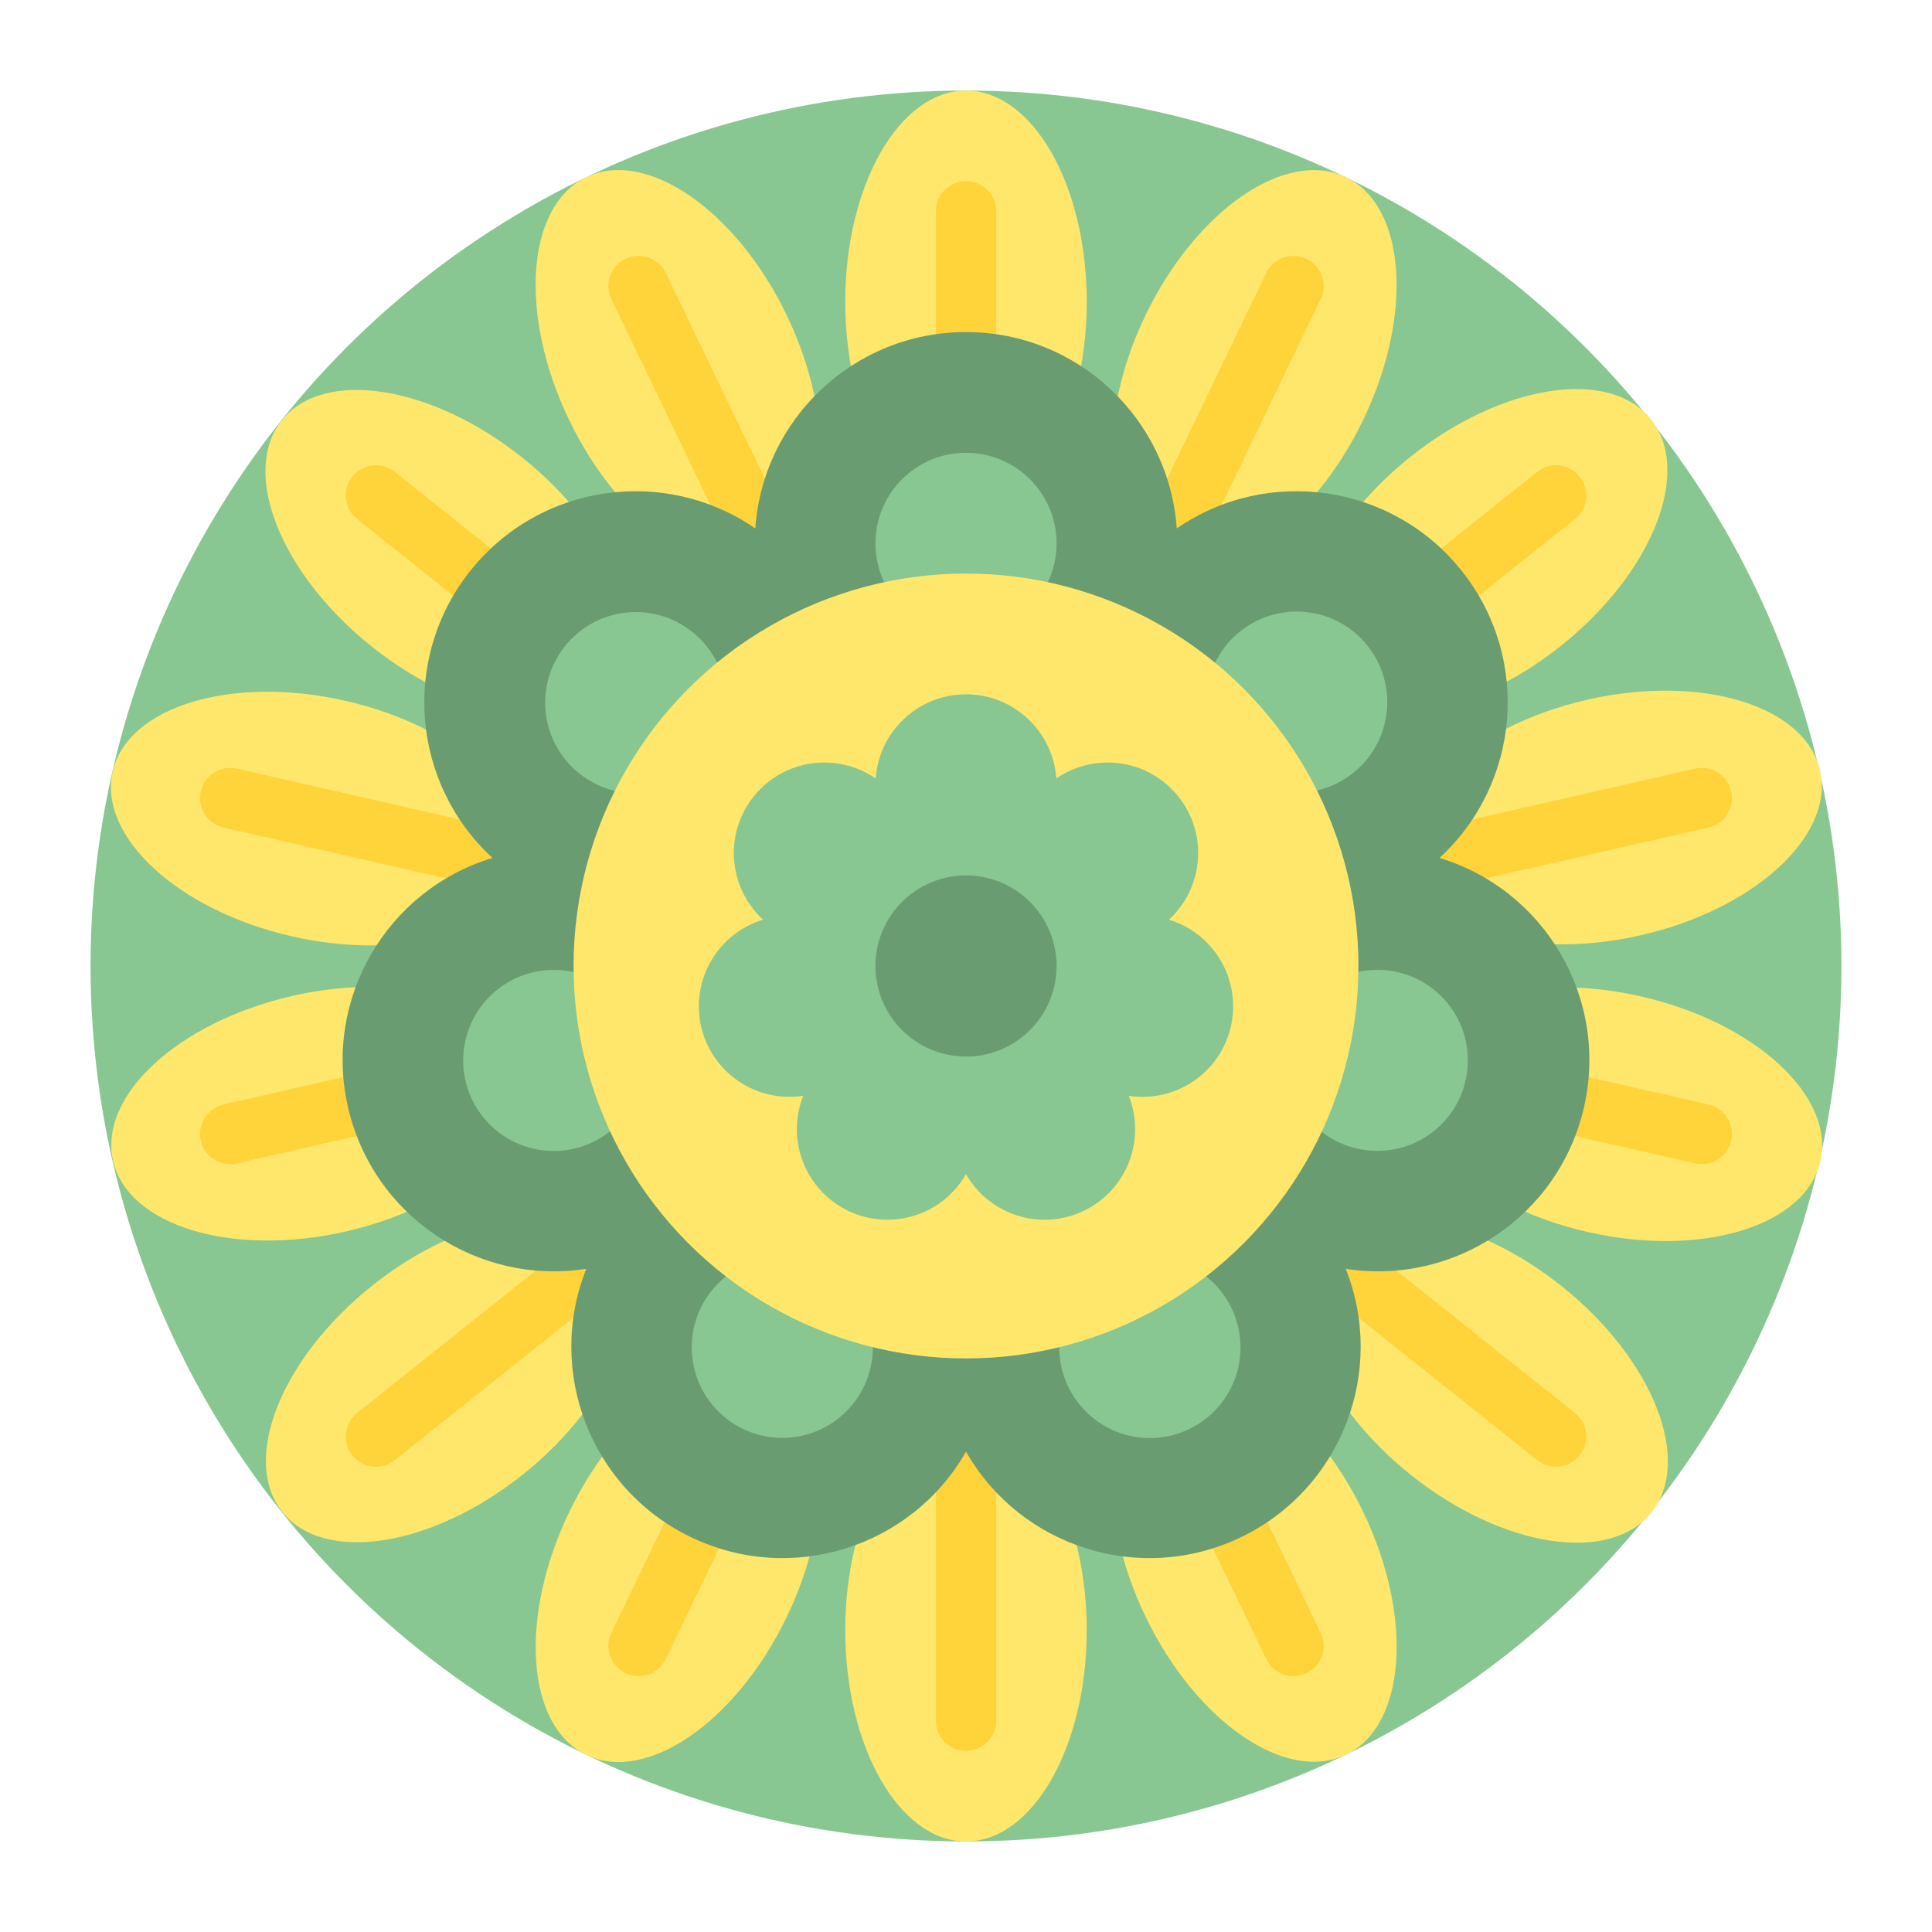
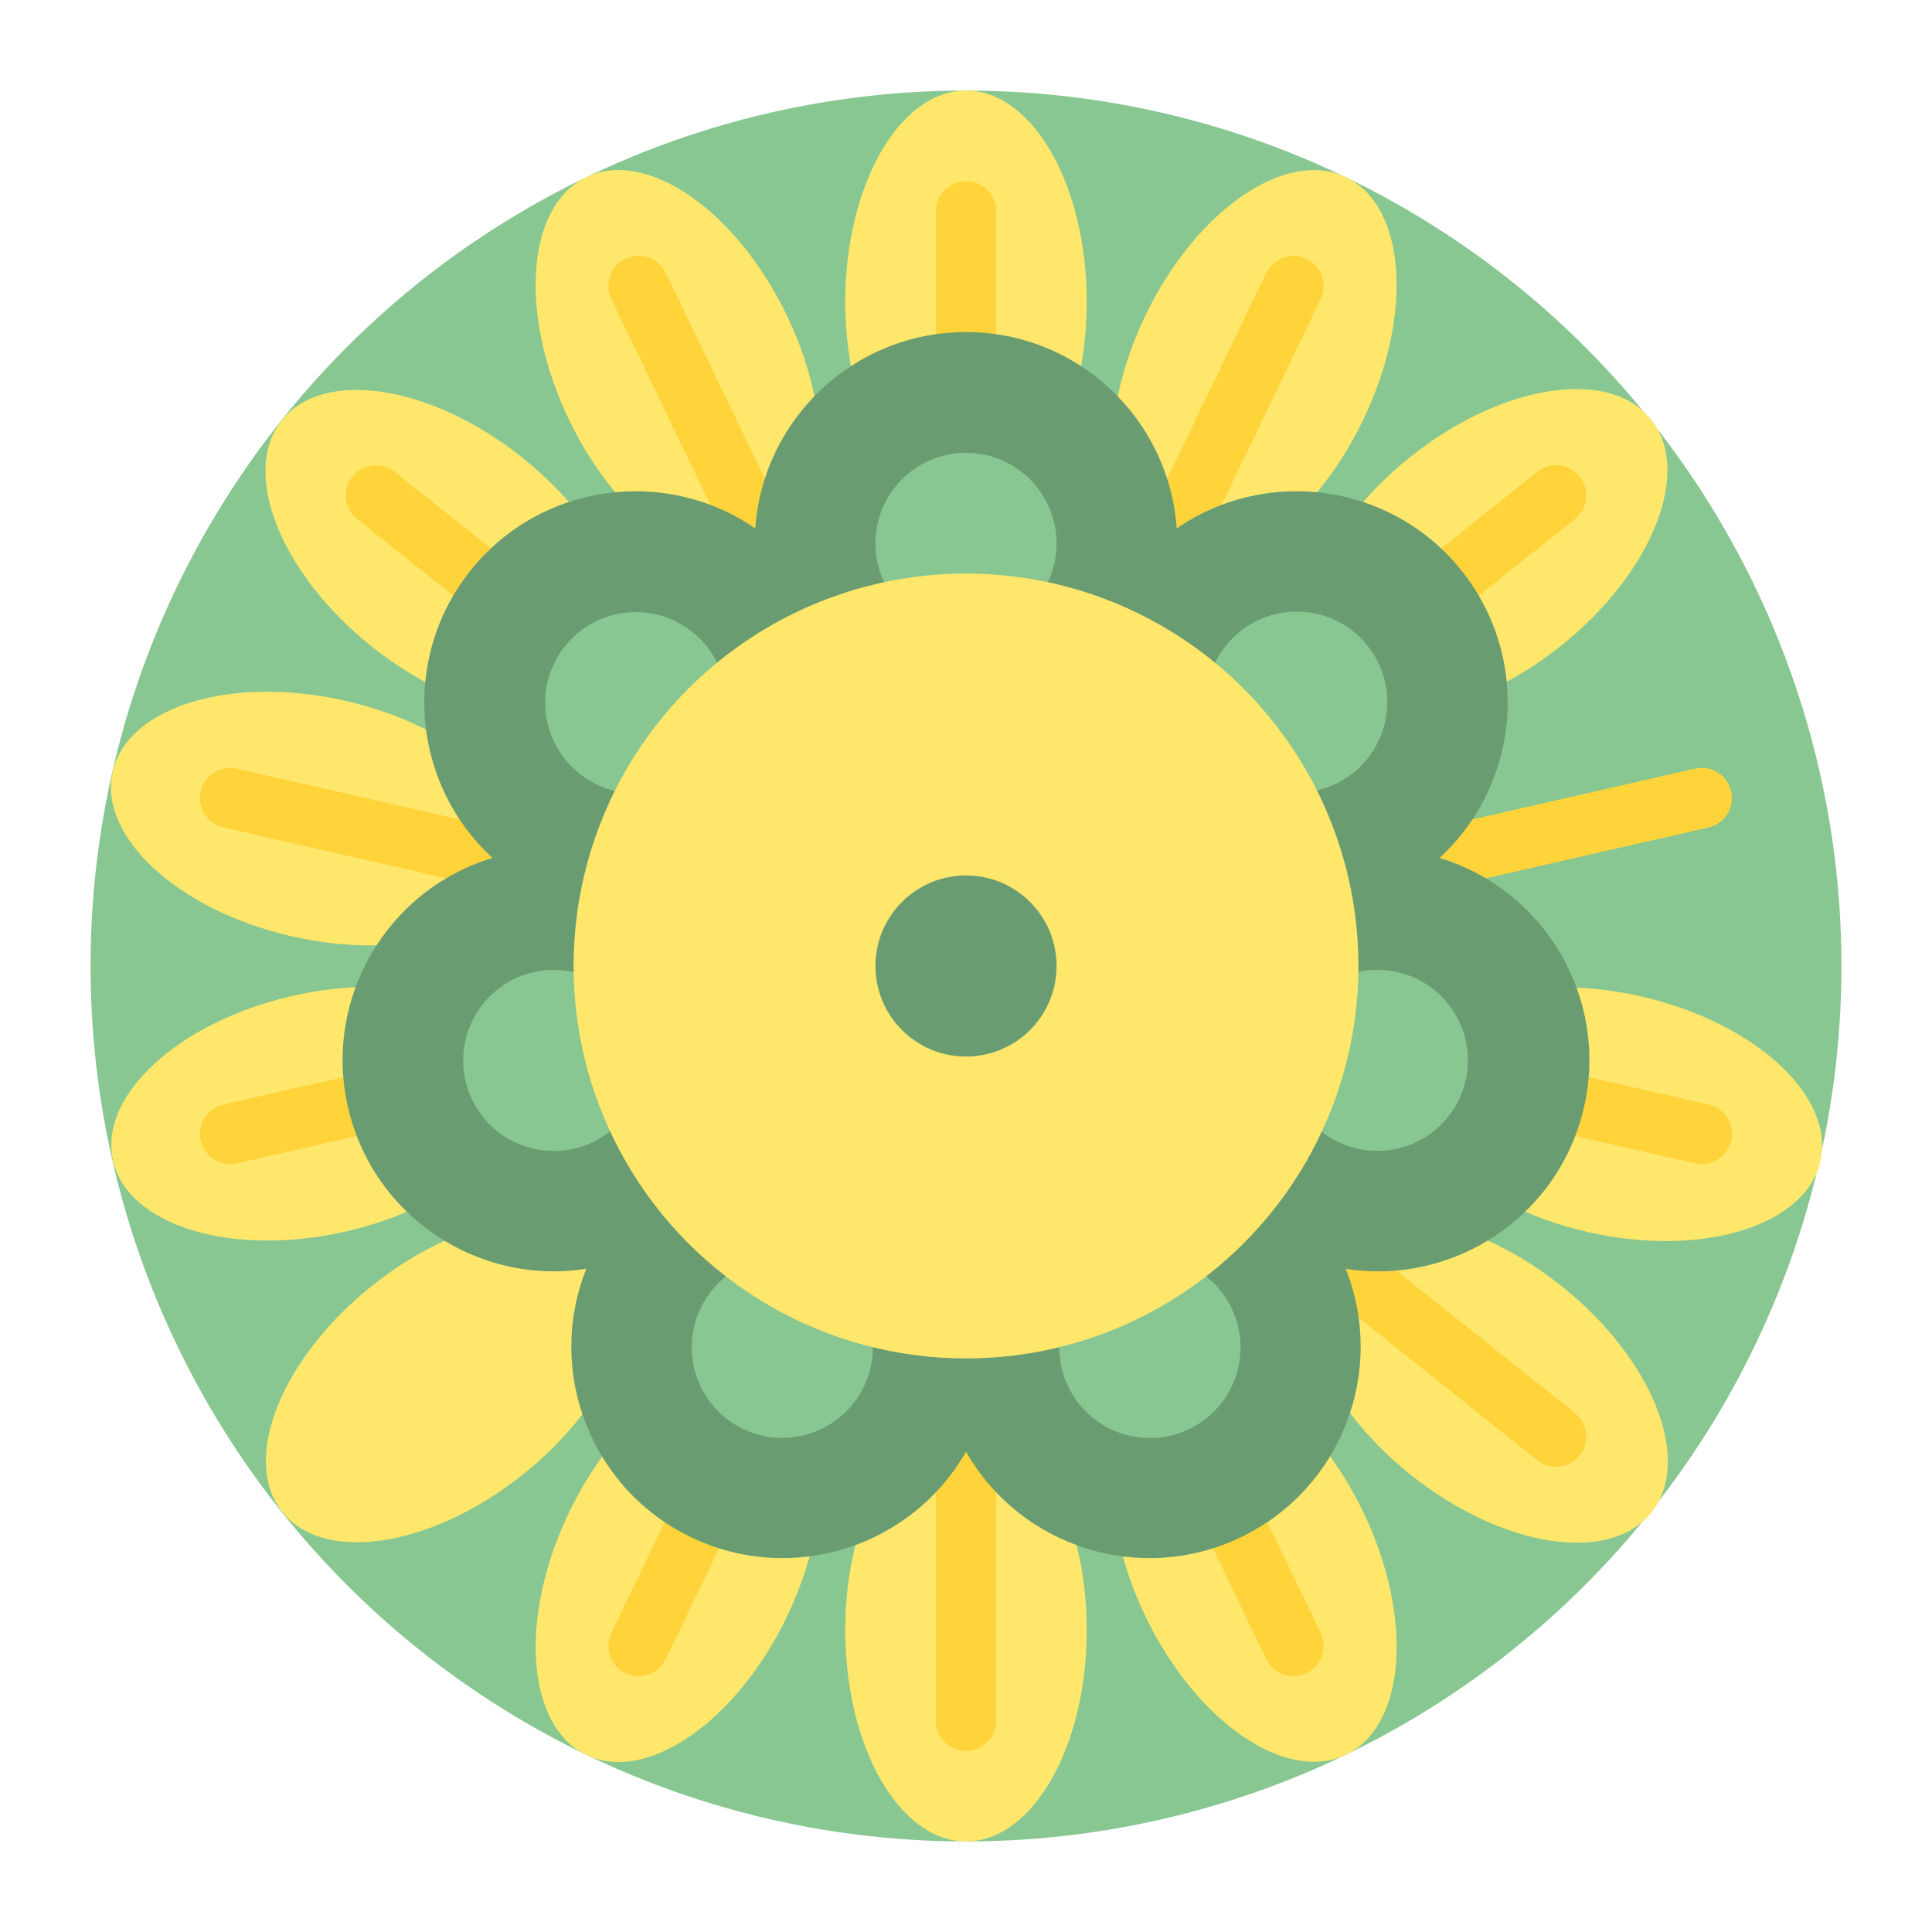
<svg xmlns="http://www.w3.org/2000/svg" version="1.1" id="Flat" x="0px" y="0px" viewBox="0 0 512 512" enable-background="new 0 0 512 512" xml:space="preserve">
  <circle fill="#88C791" cx="256" cy="256" r="232" />
  <ellipse fill="#FFE76C" cx="256" cy="432" rx="32" ry="56" />
-   <path fill="#FFD33A" d="M256,464c-4.418,0-8-3.581-8-8v-80c0-4.418,3.582-8,8-8s8,3.582,8,8v80C264,460.419,260.418,464,256,464z" />
+   <path fill="#FFD33A" d="M256,464c-4.418,0-8-3.581-8-8v-80c0-4.418,3.582-8,8-8s8,3.582,8,8v80C264,460.419,260.418,464,256,464" />
  <ellipse transform="matrix(0.901 -0.434 0.434 0.901 -146.961 185.262)" fill="#FFE76C" cx="332.363" cy="414.571" rx="32" ry="56" />
  <path fill="#FFD33A" d="M342.782,444.196c-2.978,0-5.836-1.669-7.214-4.531l-34.71-72.078c-1.917-3.981-0.244-8.762,3.737-10.679  c3.978-1.918,8.762-0.244,10.679,3.737l34.71,72.078c1.917,3.981,0.244,8.762-3.737,10.679  C345.129,443.94,343.946,444.196,342.782,444.196z" />
  <ellipse transform="matrix(0.624 -0.782 0.782 0.624 -137.747 445.433)" fill="#FFE76C" cx="393.602" cy="365.734" rx="32" ry="56" />
  <path fill="#FFD33A" d="M412.361,388.698c-1.749,0-3.51-0.571-4.983-1.746l-62.547-49.879c-3.454-2.755-4.021-7.789-1.267-11.243  c2.756-3.455,7.789-4.021,11.243-1.267l62.547,49.879c3.454,2.755,4.022,7.788,1.267,11.243  C417.041,387.667,414.712,388.698,412.361,388.698z" />
  <ellipse transform="matrix(0.223 -0.975 0.975 0.223 44.677 646.351)" fill="#FFE76C" cx="427.587" cy="295.164" rx="32" ry="56" />
  <path fill="#FFD33A" d="M450.992,308.506c-0.589,0-1.188-0.066-1.787-0.203l-77.994-17.802c-4.308-0.983-7.002-5.272-6.02-9.58  c0.982-4.306,5.261-7.005,9.58-6.019l77.994,17.802c4.308,0.983,7.002,5.272,6.02,9.58  C457.939,305.993,454.642,308.506,450.992,308.506z" />
-   <ellipse transform="matrix(0.975 -0.223 0.223 0.975 -37.53 100.583)" fill="#FFE76C" cx="427.587" cy="216.836" rx="56" ry="32" />
  <path fill="#FFD33A" d="M372.984,237.299c-3.649,0-6.946-2.513-7.793-6.222c-0.982-4.308,1.712-8.597,6.02-9.58l77.994-17.802  c4.306-0.982,8.598,1.712,9.58,6.019c0.982,4.308-1.712,8.597-6.02,9.58l-77.994,17.802  C374.173,237.233,373.573,237.299,372.984,237.299z" />
  <ellipse transform="matrix(0.782 -0.624 0.624 0.782 -5.324 277.317)" fill="#FFE76C" cx="393.602" cy="146.266" rx="56" ry="32" />
  <path fill="#FFD33A" d="M349.824,189.182c-2.351,0-4.68-1.032-6.26-3.013c-2.755-3.454-2.188-8.488,1.267-11.243l62.547-49.879  c3.455-2.754,8.488-2.188,11.243,1.267c2.755,3.454,2.188,8.488-1.267,11.243l-62.547,49.879  C353.334,188.611,351.573,189.182,349.824,189.182z" />
  <ellipse transform="matrix(0.434 -0.901 0.901 0.434 100.375 354.605)" fill="#FFE76C" cx="332.363" cy="97.429" rx="56" ry="32" />
  <path fill="#FFD33A" d="M308.06,155.886c-1.164,0-2.346-0.255-3.465-0.794c-3.981-1.917-5.654-6.698-3.737-10.679l34.71-72.078  c1.917-3.979,6.696-5.652,10.679-3.737c3.981,1.917,5.654,6.698,3.737,10.679l-34.71,72.078  C313.897,154.216,311.038,155.886,308.06,155.886z" />
  <ellipse fill="#FFE76C" cx="256" cy="80" rx="32" ry="56" />
  <path fill="#FFD33A" d="M256,144c-4.418,0-8-3.581-8-8V56c0-4.418,3.582-8,8-8s8,3.582,8,8v80C264,140.419,260.418,144,256,144z" />
  <ellipse transform="matrix(0.901 -0.434 0.434 0.901 -24.483 87.59)" fill="#FFE76C" cx="179.637" cy="97.429" rx="32" ry="56" />
  <path fill="#FFD33A" d="M203.939,155.886c-2.978,0-5.836-1.669-7.214-4.531l-34.71-72.078c-1.917-3.981-0.244-8.762,3.737-10.679  c3.978-1.916,8.762-0.244,10.679,3.737l34.71,72.078c1.917,3.981,0.244,8.762-3.737,10.679  C206.286,155.63,205.104,155.886,203.939,155.886z" />
  <ellipse transform="matrix(0.624 -0.782 0.782 0.624 -69.777 147.637)" fill="#FFE76C" cx="118.398" cy="146.266" rx="32" ry="56" />
  <path fill="#FFD33A" d="M162.176,189.182c-1.749,0-3.51-0.571-4.983-1.746l-62.547-49.879c-3.454-2.755-4.021-7.788-1.267-11.243  c2.756-3.455,7.79-4.021,11.243-1.267l62.547,49.879c3.454,2.755,4.021,7.788,1.267,11.243  C166.855,188.15,164.526,189.182,162.176,189.182z" />
  <ellipse transform="matrix(0.223 -0.975 0.975 0.223 -145.771 250.882)" fill="#FFE76C" cx="84.413" cy="216.836" rx="32" ry="56" />
  <path fill="#FFD33A" d="M139.016,237.299c-0.589,0-1.188-0.066-1.787-0.203l-77.994-17.802c-4.308-0.983-7.002-5.272-6.02-9.58  c0.983-4.306,5.264-7.002,9.58-6.019l77.994,17.802c4.308,0.983,7.002,5.272,6.02,9.58  C145.962,234.786,142.665,237.299,139.016,237.299z" />
  <ellipse transform="matrix(0.975 -0.223 0.223 0.975 -63.563 26.184)" fill="#FFE76C" cx="84.413" cy="295.164" rx="56" ry="32" />
  <path fill="#FFD33A" d="M61.008,308.506c-3.649,0-6.946-2.513-7.793-6.222c-0.982-4.308,1.712-8.597,6.02-9.58l77.994-17.802  c4.309-0.986,8.597,1.712,9.58,6.019c0.982,4.308-1.712,8.597-6.02,9.58l-77.994,17.802  C62.196,308.44,61.597,308.506,61.008,308.506z" />
  <ellipse transform="matrix(0.782 -0.624 0.624 0.782 -202.201 153.611)" fill="#FFE76C" cx="118.398" cy="365.734" rx="56" ry="32" />
-   <path fill="#FFD33A" d="M99.639,388.698c-2.351,0-4.68-1.032-6.26-3.013c-2.755-3.454-2.188-8.488,1.267-11.243l62.547-49.879  c3.454-2.753,8.487-2.187,11.243,1.267c2.755,3.454,2.188,8.488-1.267,11.243l-62.547,49.879  C103.148,388.127,101.388,388.698,99.639,388.698z" />
  <ellipse transform="matrix(0.434 -0.901 0.901 0.434 -271.82 396.541)" fill="#FFE76C" cx="179.637" cy="414.571" rx="56" ry="32" />
  <path fill="#FFD33A" d="M169.218,444.196c-1.164,0-2.346-0.255-3.465-0.794c-3.981-1.917-5.654-6.698-3.737-10.679l34.71-72.078  c1.917-3.98,6.697-5.654,10.679-3.737c3.981,1.917,5.654,6.698,3.737,10.679l-34.71,72.078  C175.054,442.526,172.195,444.196,169.218,444.196z" />
  <path fill="#6A9C72" d="M381.482,227.359c21.464-19.72,24.317-52.968,5.865-76.106c-18.451-23.137-51.501-27.754-75.503-11.217  C309.81,110.961,285.594,88,256,88s-53.81,22.961-55.845,52.037c-24.002-16.537-57.051-11.921-75.503,11.217  c-18.451,23.137-15.599,56.386,5.865,76.106c-27.894,8.455-44.891,37.172-38.305,66.024c6.585,28.852,34.359,47.351,63.159,42.865  c-10.782,27.08,1.073,58.274,27.736,71.114c26.663,12.84,58.443,2.66,72.893-22.653c14.449,25.314,46.229,35.494,72.892,22.653  c26.663-12.84,38.519-44.034,27.737-71.114c28.8,4.486,56.574-14.013,63.159-42.865  C426.373,264.532,409.377,235.814,381.482,227.359z" />
  <circle fill="#88C791" cx="256" cy="144" r="24" />
  <ellipse transform="matrix(0.994 -0.112 0.112 0.994 -19.785 20.029)" fill="#88C791" cx="168.435" cy="186.169" rx="24" ry="24" />
  <ellipse transform="matrix(0.182 -0.983 0.983 0.182 -156.123 374.211)" fill="#88C791" cx="146.808" cy="280.922" rx="24" ry="24" />
  <ellipse transform="matrix(0.734 -0.679 0.679 0.734 -187.259 235.91)" fill="#88C791" cx="207.405" cy="356.909" rx="24" ry="24" />
  <ellipse transform="matrix(1 -0.031 0.031 1 -10.924 9.62)" fill="#88C791" cx="304.595" cy="356.909" rx="24" ry="24" />
  <ellipse transform="matrix(0.826 -0.563 0.563 0.826 -94.795 254.566)" fill="#88C791" cx="365.192" cy="280.922" rx="24" ry="24" />
  <ellipse transform="matrix(0.112 -0.994 0.994 0.112 120.1 506.73)" fill="#88C791" cx="343.565" cy="186.169" rx="24" ry="24" />
  <circle fill="#FFE76C" cx="256" cy="256" r="104" />
-   <path fill="#88C791" d="M309.778,243.725c9.199-8.451,10.422-22.701,2.514-32.617c-7.908-9.916-22.072-11.895-32.358-4.807  C279.061,193.84,268.683,184,256,184s-23.061,9.84-23.934,22.301c-10.286-7.088-24.45-5.109-32.358,4.807  c-7.908,9.916-6.685,24.165,2.514,32.617c-11.955,3.623-19.239,15.931-16.417,28.296c2.822,12.365,14.725,20.293,27.068,18.371  c-4.621,11.606,0.46,24.974,11.887,30.477c11.427,5.503,25.047,1.14,31.24-9.709c6.193,10.849,19.812,15.211,31.24,9.709  c11.427-5.503,16.508-18.872,11.887-30.477c12.343,1.922,24.246-6.006,27.068-18.371  C329.017,259.656,321.733,247.349,309.778,243.725z" />
  <circle fill="#6A9C72" cx="256" cy="256" r="24" />
</svg>